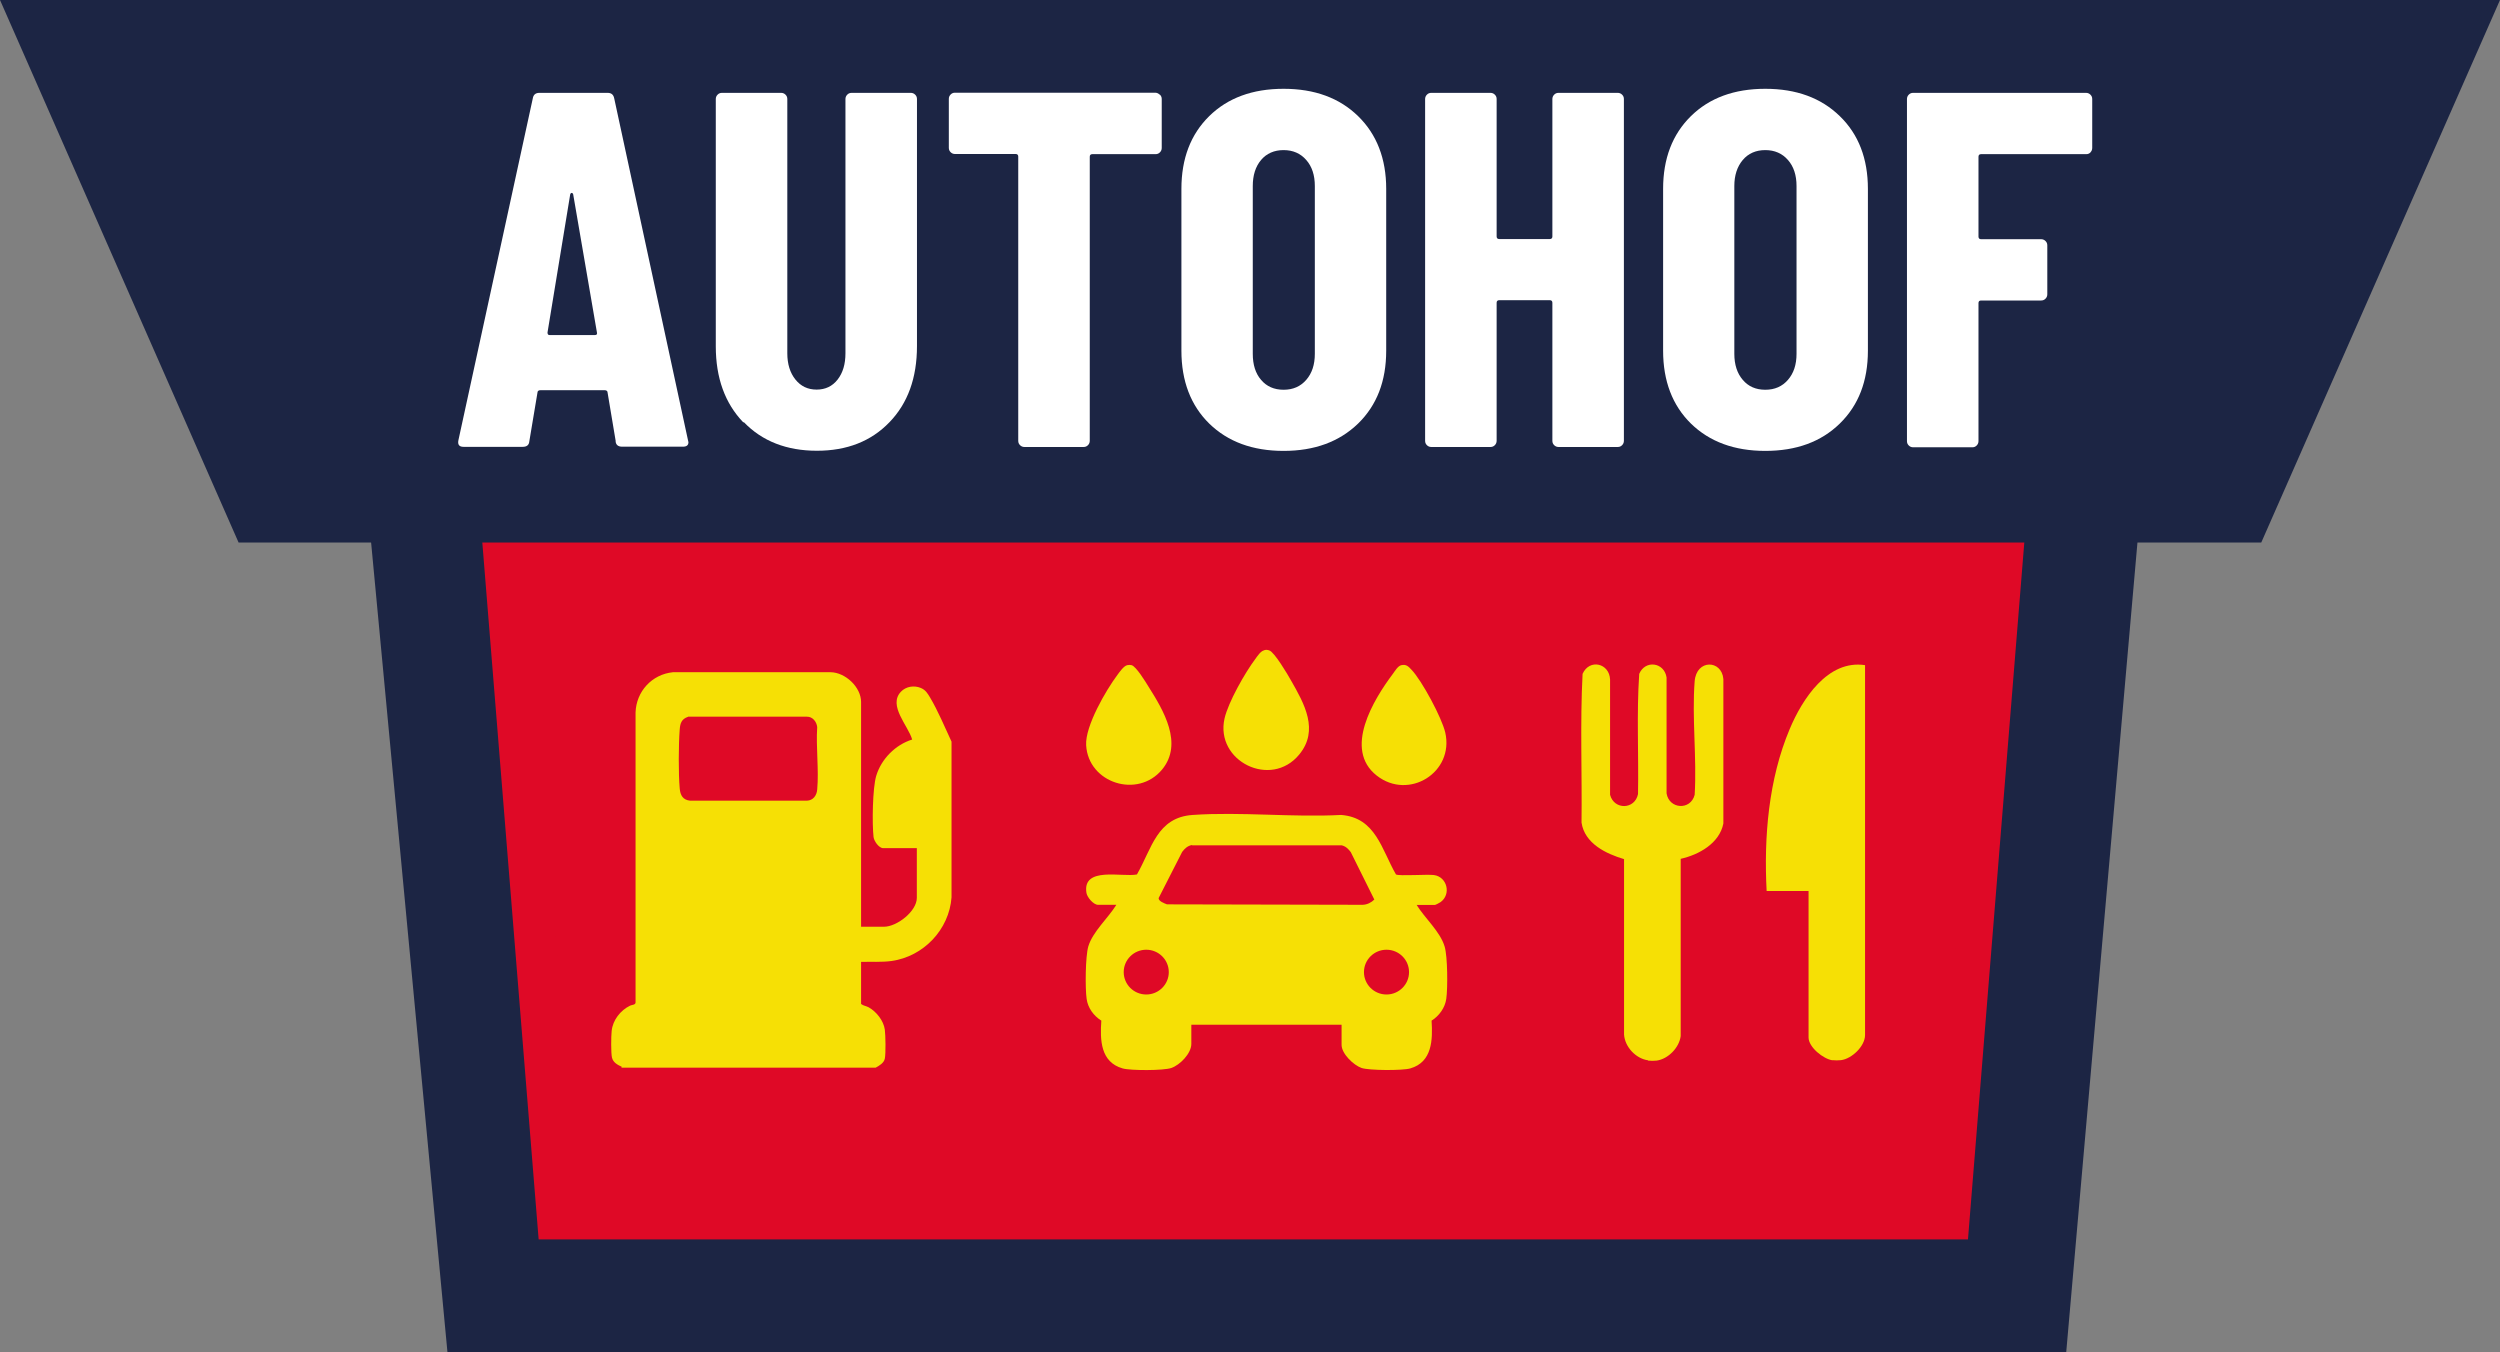
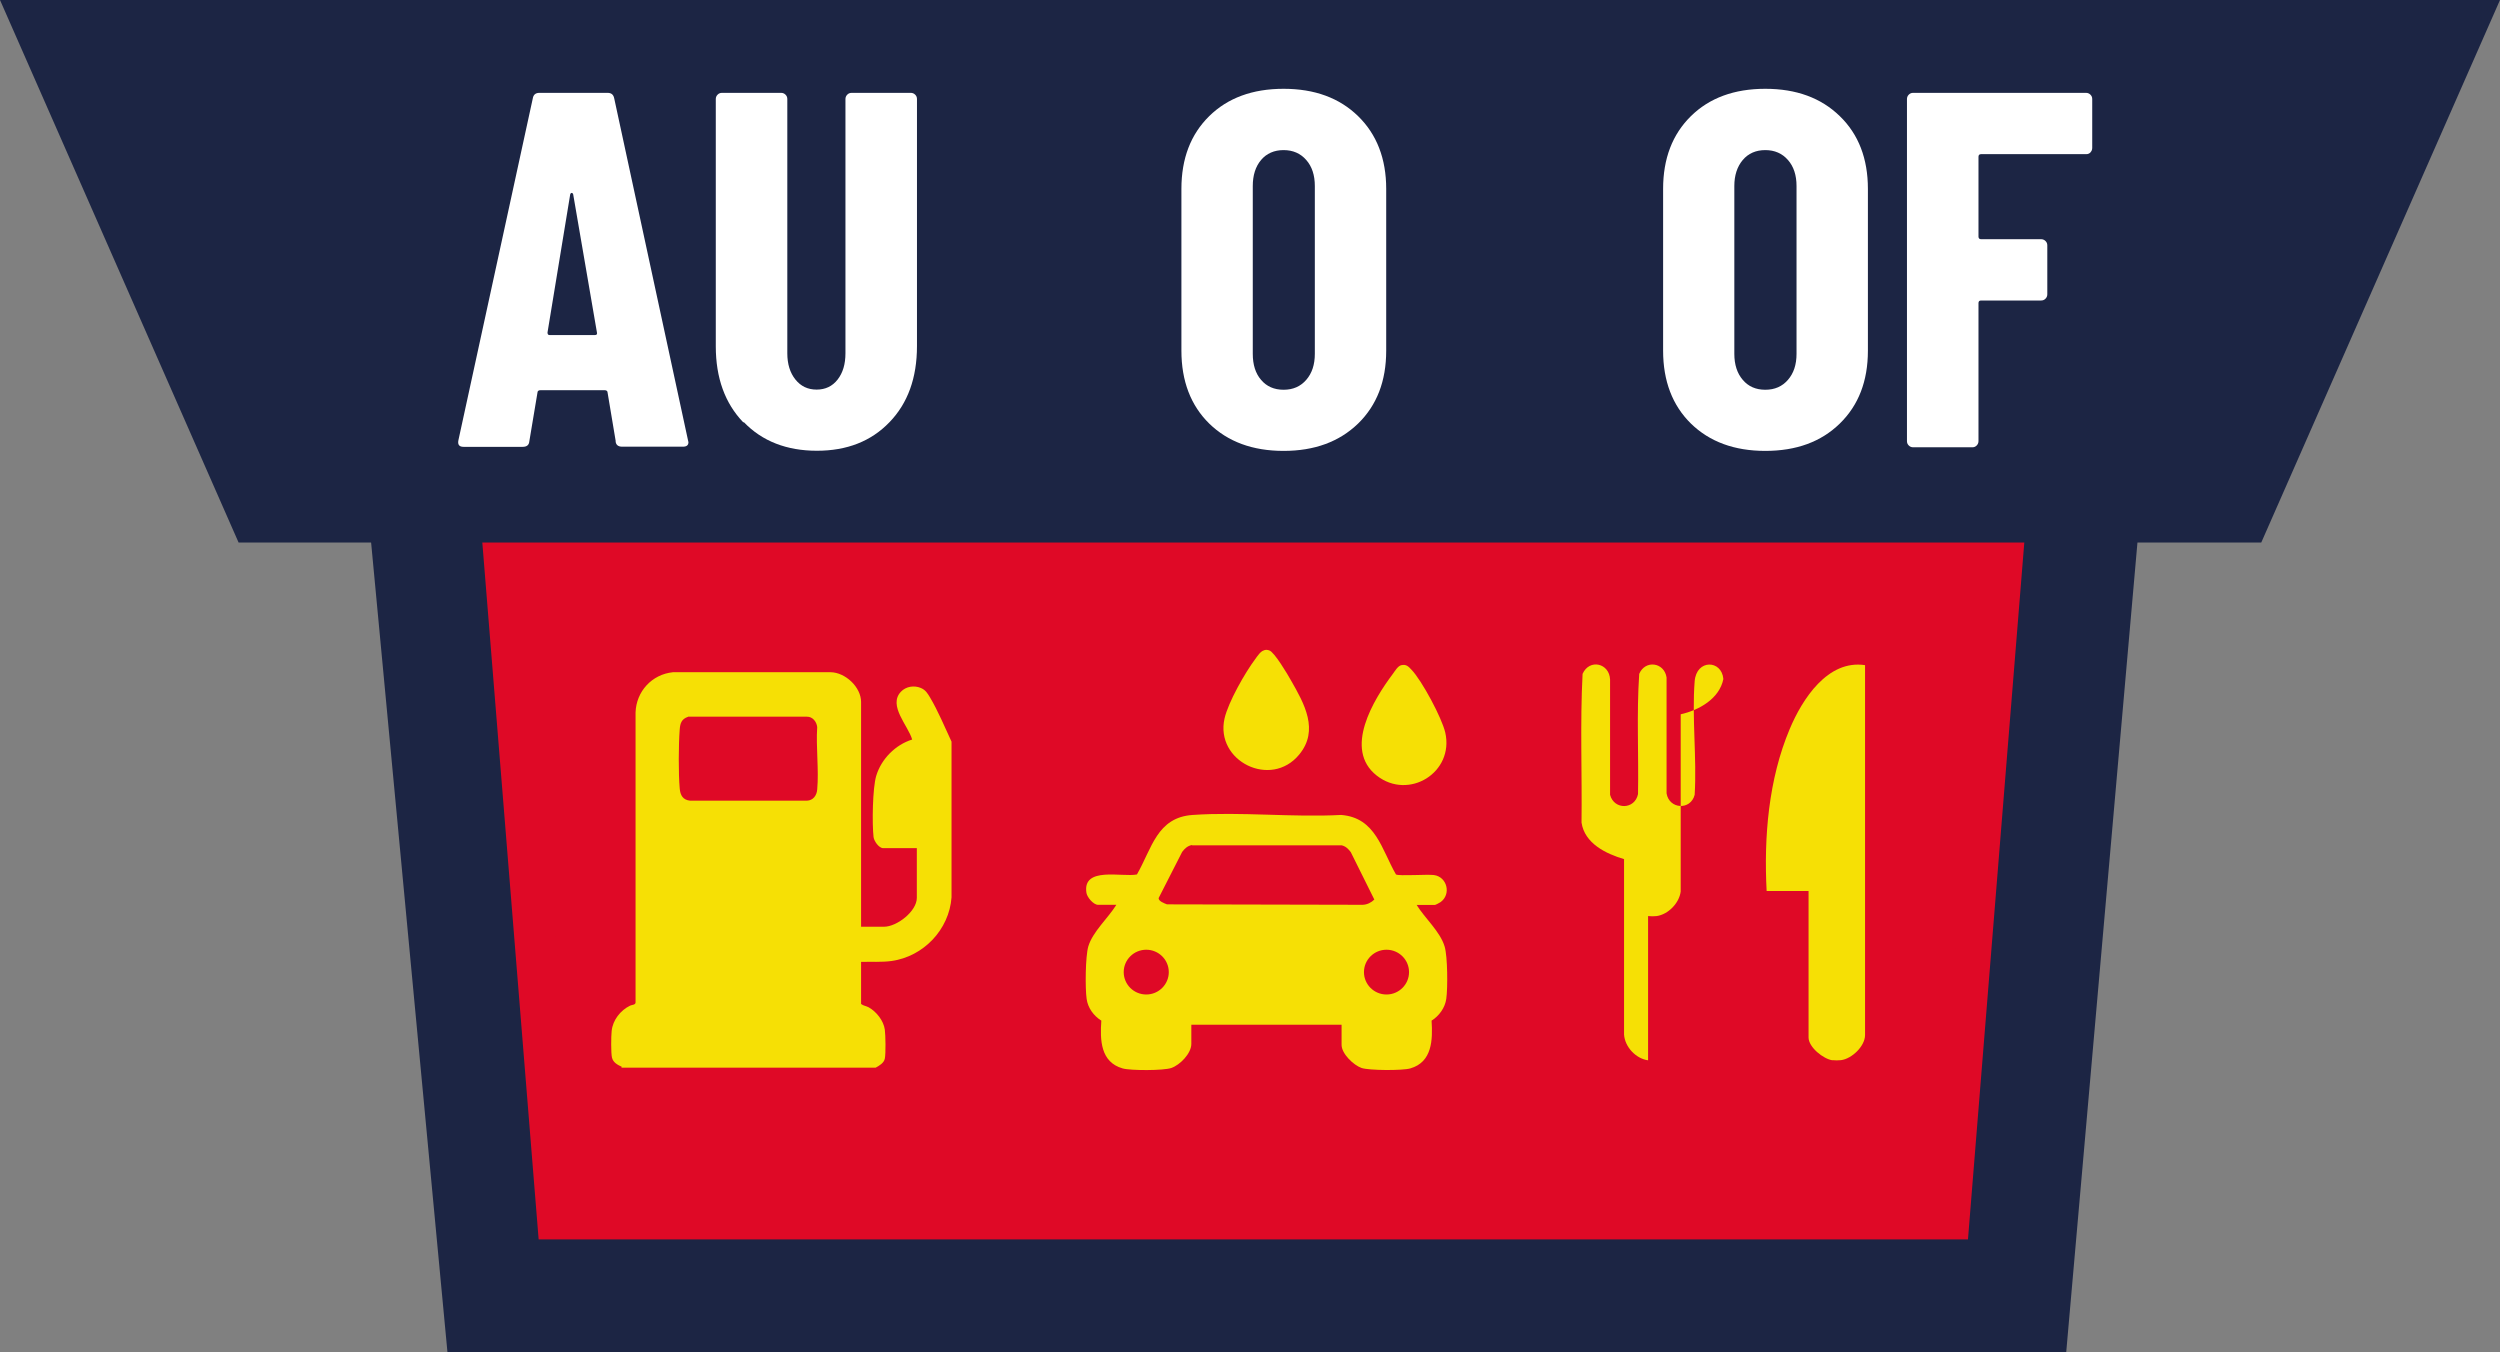
<svg xmlns="http://www.w3.org/2000/svg" id="Ebene_2" viewBox="0 0 166.39 89.99">
  <rect x="0" y="0" width="166.39" height="89.99" fill="#808080" stroke="none" />
  <defs>
    <style>
      .cls-1 {
        fill: #df0926;
      }

      .cls-2 {
        fill: #fff;
      }

      .cls-3 {
        fill: #f6e005;
      }

      .cls-4 {
        fill: #1c2544;
      }
    </style>
  </defs>
  <g id="Ebene_1-2" data-name="Ebene_1">
    <g>
      <polygon class="cls-4" points="21.57 2.92 29.78 89.99 137.52 89.99 145.18 2.92 21.57 2.92" />
      <polygon class="cls-1" points="137.01 7.89 83.42 8.54 29.82 7.89 35.85 82.49 130.98 82.49 137.01 7.89" />
      <polygon class="cls-1" points="129.31 79.2 37.92 79.2 33.94 5.89 133.29 5.89 129.31 79.2" />
      <polygon class="cls-4" points="15.88 36.11 150.5 36.11 166.39 0 0 0 15.88 36.11" />
      <g>
        <path class="cls-2" d="M40.98,29.37l-.54-3.23c0-.11-.07-.17-.2-.17h-4.27c-.13,0-.2.06-.2.17l-.54,3.23c-.02.25-.17.37-.44.37h-3.94c-.29,0-.4-.15-.34-.44l4.95-22.75c.04-.25.19-.37.44-.37h4.54c.25,0,.39.12.44.37l4.91,22.75.03.13c0,.2-.12.3-.37.3h-4.04c-.27,0-.42-.12-.44-.37h0ZM36.57,22.3h3.03c.11,0,.16-.06.13-.17l-1.58-9.19c-.02-.07-.06-.1-.1-.1s-.08.03-.1.1l-1.51,9.19c0,.11.04.17.13.17h0Z" />
        <path class="cls-2" d="M49.47,28.11c-1.22-1.27-1.83-2.96-1.83-5.06V6.59c0-.11.04-.21.12-.29.08-.08.17-.12.29-.12h3.94c.11,0,.21.04.29.12.08.08.12.17.12.29v16.92c0,.72.18,1.3.54,1.75.36.45.83.67,1.41.67s1.05-.22,1.4-.67c.35-.45.52-1.03.52-1.75V6.59c0-.11.04-.21.12-.29.08-.08.17-.12.29-.12h3.94c.11,0,.21.04.29.12.08.08.12.17.12.29v16.45c0,2.11-.61,3.8-1.83,5.06-1.22,1.27-2.83,1.9-4.83,1.9s-3.64-.63-4.86-1.9h0Z" />
-         <path class="cls-2" d="M77.2,6.3c.08.08.12.17.12.29v3.26c0,.11-.04.21-.12.29-.08.08-.17.12-.29.12h-4.21c-.11,0-.17.06-.17.17v18.91c0,.11-.04.21-.12.29-.08.08-.17.12-.29.12h-3.94c-.11,0-.21-.04-.29-.12-.08-.08-.12-.17-.12-.29V10.42c0-.11-.06-.17-.17-.17h-4.04c-.11,0-.21-.04-.29-.12-.08-.08-.12-.17-.12-.29v-3.26c0-.11.04-.21.12-.29.08-.08.17-.12.29-.12h13.32c.11,0,.21.04.29.12Z" />
        <path class="cls-2" d="M80.48,28.19c-1.23-1.21-1.85-2.83-1.85-4.85v-10.77c0-2.02.62-3.63,1.85-4.84,1.23-1.21,2.88-1.82,4.95-1.82s3.72.61,4.96,1.82c1.24,1.21,1.87,2.83,1.87,4.84v10.77c0,2.02-.62,3.63-1.87,4.85-1.25,1.21-2.9,1.82-4.96,1.82s-3.71-.61-4.95-1.82ZM86.94,25.28c.38-.44.57-1.01.57-1.73v-11.17c0-.72-.19-1.3-.57-1.73-.38-.44-.89-.66-1.51-.66s-1.13.22-1.5.66-.55,1.02-.55,1.73v11.17c0,.72.18,1.3.55,1.73.37.44.87.66,1.5.66s1.13-.22,1.51-.66Z" />
-         <path class="cls-2" d="M103.44,6.3c.08-.08.17-.12.29-.12h3.94c.11,0,.21.04.29.12.08.08.12.17.12.29v22.75c0,.11-.04.21-.12.29-.08.08-.17.12-.29.12h-3.94c-.11,0-.21-.04-.29-.12-.08-.08-.12-.17-.12-.29v-9.19c0-.11-.06-.17-.17-.17h-3.37c-.11,0-.17.06-.17.17v9.19c0,.11-.04.21-.12.29-.08.08-.17.12-.29.12h-3.94c-.11,0-.21-.04-.29-.12-.08-.08-.12-.17-.12-.29V6.59c0-.11.04-.21.12-.29.08-.08.17-.12.29-.12h3.94c.11,0,.21.04.29.12.08.08.12.17.12.29v9.15c0,.11.06.17.17.17h3.37c.11,0,.17-.06.17-.17V6.59c0-.11.04-.21.12-.29Z" />
        <path class="cls-2" d="M112.54,28.19c-1.23-1.21-1.85-2.83-1.85-4.85v-10.77c0-2.02.62-3.63,1.85-4.84,1.23-1.21,2.88-1.82,4.95-1.82s3.72.61,4.96,1.82c1.25,1.21,1.87,2.83,1.87,4.84v10.77c0,2.02-.62,3.63-1.87,4.85s-2.9,1.82-4.96,1.82-3.71-.61-4.95-1.82ZM119,25.28c.38-.44.57-1.01.57-1.73v-11.17c0-.72-.19-1.3-.57-1.73-.38-.44-.89-.66-1.51-.66s-1.13.22-1.5.66-.56,1.02-.56,1.73v11.17c0,.72.19,1.3.56,1.73.37.44.87.66,1.5.66s1.13-.22,1.51-.66Z" />
        <path class="cls-2" d="M139.14,10.14c-.08.08-.17.12-.29.12h-7c-.11,0-.17.06-.17.17v5.32c0,.11.06.17.17.17h4c.11,0,.21.04.29.12.08.08.12.17.12.29v3.26c0,.11-.04.21-.12.29-.08.08-.17.12-.29.12h-4c-.11,0-.17.06-.17.17v9.19c0,.11-.04.21-.12.29-.08.08-.17.12-.29.12h-3.94c-.11,0-.21-.04-.29-.12-.08-.08-.12-.17-.12-.29V6.59c0-.11.04-.21.12-.29.08-.08.17-.12.29-.12h11.51c.11,0,.21.04.29.12.08.08.12.17.12.29v3.26c0,.11-.04.21-.12.29Z" />
      </g>
      <path class="cls-3" d="M41.38,71c-.28-.13-.57-.28-.65-.61-.07-.3-.06-1.43-.02-1.77.07-.73.59-1.38,1.23-1.69.13-.06.34-.04.36-.2v-19.3c.04-1.41,1.09-2.55,2.49-2.69h10.49c.98.01,2.03.99,2.03,1.98v14.96h1.52c.87,0,2.19-1.03,2.19-1.92v-3.31h-2.24c-.28,0-.61-.47-.64-.74-.1-.88-.07-3.26.18-4.08.34-1.12,1.27-2.06,2.39-2.41-.26-.92-1.62-2.26-.75-3.18.34-.36.89-.44,1.33-.25.31.13.44.35.61.63.53.89.99,2,1.43,2.94v10.37c-.16,2.14-1.86,3.93-3.99,4.23-.66.09-1.36.04-2.03.06v2.8c.15.12.33.13.5.22.52.29,1,.89,1.08,1.49.05.35.07,1.61,0,1.93-.06.29-.37.47-.61.6h-16.92ZM45.79,47.71c-.42.14-.52.42-.55.83-.08,1.03-.09,2.93,0,3.95.04.44.21.75.69.8h7.77c.42-.01.66-.35.69-.74.12-1.32-.09-2.82,0-4.16-.04-.36-.31-.7-.69-.69h-7.91s0,.01,0,.01Z" />
      <g>
        <path class="cls-3" d="M94.28,60.22c.54.88,1.58,1.79,1.87,2.78.2.67.21,2.75.11,3.47-.08.6-.48,1.15-.98,1.46.08,1.27.05,2.76-1.42,3.18-.52.15-2.73.14-3.24-.03-.54-.19-1.33-.95-1.33-1.54v-1.34h-10v1.28c0,.63-.75,1.4-1.33,1.6-.51.18-2.72.18-3.24.03-1.48-.42-1.51-1.9-1.42-3.18-.51-.32-.9-.85-.98-1.46-.1-.72-.08-2.8.11-3.47.29-.99,1.33-1.9,1.87-2.78h-1.22c-.3,0-.72-.49-.77-.79-.29-1.79,2.39-1.03,3.36-1.23.99-1.72,1.33-3.8,3.71-3.96,3.2-.22,6.65.17,9.88,0,2.31.18,2.69,2.3,3.65,3.96.2.12,2.08-.02,2.53.04.88.12,1.16,1.28.44,1.8-.06.04-.33.19-.38.19h-1.22ZM79.34,56.24c-.29.05-.49.23-.66.46l-1.56,3.06c-.05.21.39.37.55.43l13.03.03c.29-.01.57-.15.77-.35l-1.57-3.16c-.16-.21-.34-.39-.61-.45h-9.95s0-.01,0-.01ZM77.79,64.7c0-.82-.67-1.49-1.5-1.49s-1.5.67-1.5,1.49.67,1.49,1.5,1.49,1.5-.67,1.5-1.49ZM93.78,64.7c0-.82-.67-1.49-1.5-1.49s-1.5.67-1.5,1.49.67,1.49,1.5,1.49,1.5-.67,1.5-1.49Z" />
-         <path class="cls-3" d="M75.03,44.27c.1-.02.19-.02.28,0,.3.07.94,1.12,1.13,1.43,1,1.58,2.32,3.79.91,5.51-1.62,1.97-4.93.91-5.06-1.62-.07-1.26,1.31-3.64,2.08-4.67.15-.2.42-.6.66-.65h0Z" />
        <path class="cls-3" d="M93.27,44.27c.33-.07.47.09.67.3.7.73,2.02,3.2,2.25,4.18.61,2.66-2.43,4.54-4.56,2.87-2.23-1.75-.22-5.05,1.08-6.78.14-.19.33-.52.56-.57h0Z" />
        <path class="cls-3" d="M84.15,43.27c.12-.03.22-.02.33.02.34.11,1.23,1.61,1.44,1.99.89,1.55,1.89,3.32.55,4.94-1.88,2.29-5.61.44-4.97-2.4.25-1.09,1.36-3.04,2.04-3.95.14-.19.36-.54.6-.59Z" />
      </g>
      <g>
-         <path class="cls-3" d="M109.69,70.57c-.82-.11-1.55-.9-1.6-1.72v-11.67c-1.21-.36-2.62-1.04-2.83-2.43.04-3.3-.1-6.62.07-9.9.46-1.03,1.79-.71,1.83.38v7.67c.27,1.02,1.65.99,1.86-.05.05-2.66-.1-5.35.08-8,.4-.95,1.67-.77,1.82.24v7.71c.17,1.06,1.6,1.15,1.87.1.15-2.46-.19-5.13,0-7.56.12-1.48,1.8-1.43,1.91-.15v9.62c-.26,1.32-1.63,2.08-2.84,2.35v11.8c-.1.77-.83,1.52-1.6,1.63-.13.02-.44.02-.57,0h0Z" />
+         <path class="cls-3" d="M109.69,70.57c-.82-.11-1.55-.9-1.6-1.72v-11.67c-1.21-.36-2.62-1.04-2.83-2.43.04-3.3-.1-6.62.07-9.9.46-1.03,1.79-.71,1.83.38v7.67c.27,1.02,1.65.99,1.86-.05.05-2.66-.1-5.35.08-8,.4-.95,1.67-.77,1.82.24v7.71c.17,1.06,1.6,1.15,1.87.1.15-2.46-.19-5.13,0-7.56.12-1.48,1.8-1.43,1.91-.15c-.26,1.32-1.63,2.08-2.84,2.35v11.8c-.1.77-.83,1.52-1.6,1.63-.13.02-.44.02-.57,0h0Z" />
        <path class="cls-3" d="M121.97,70.57c-.61-.08-1.6-.87-1.6-1.52v-9.75h-2.79c-.19-3.6.13-7.45,1.54-10.79.83-1.97,2.52-4.62,5.01-4.24v24.62c0,.74-.88,1.58-1.6,1.67-.13.02-.44.02-.57,0h0Z" />
      </g>
    </g>
  </g>
</svg>